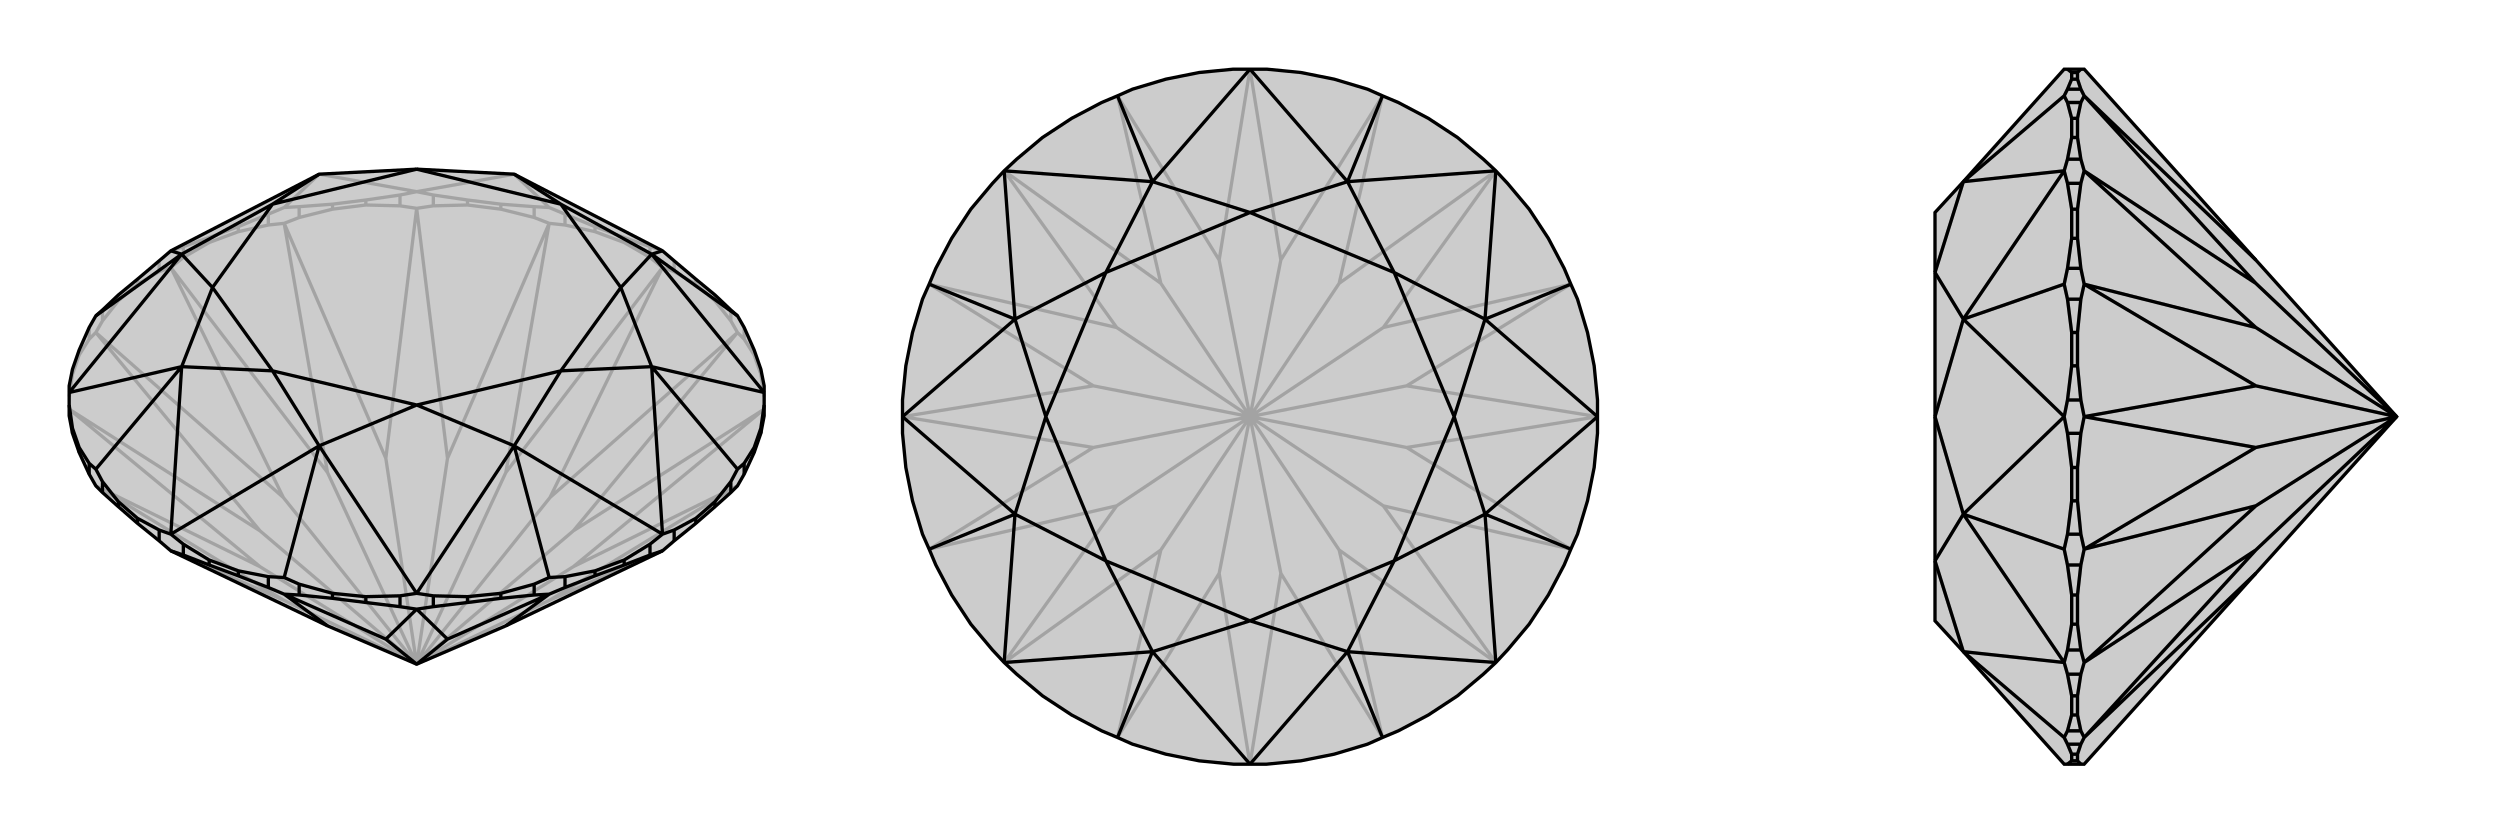
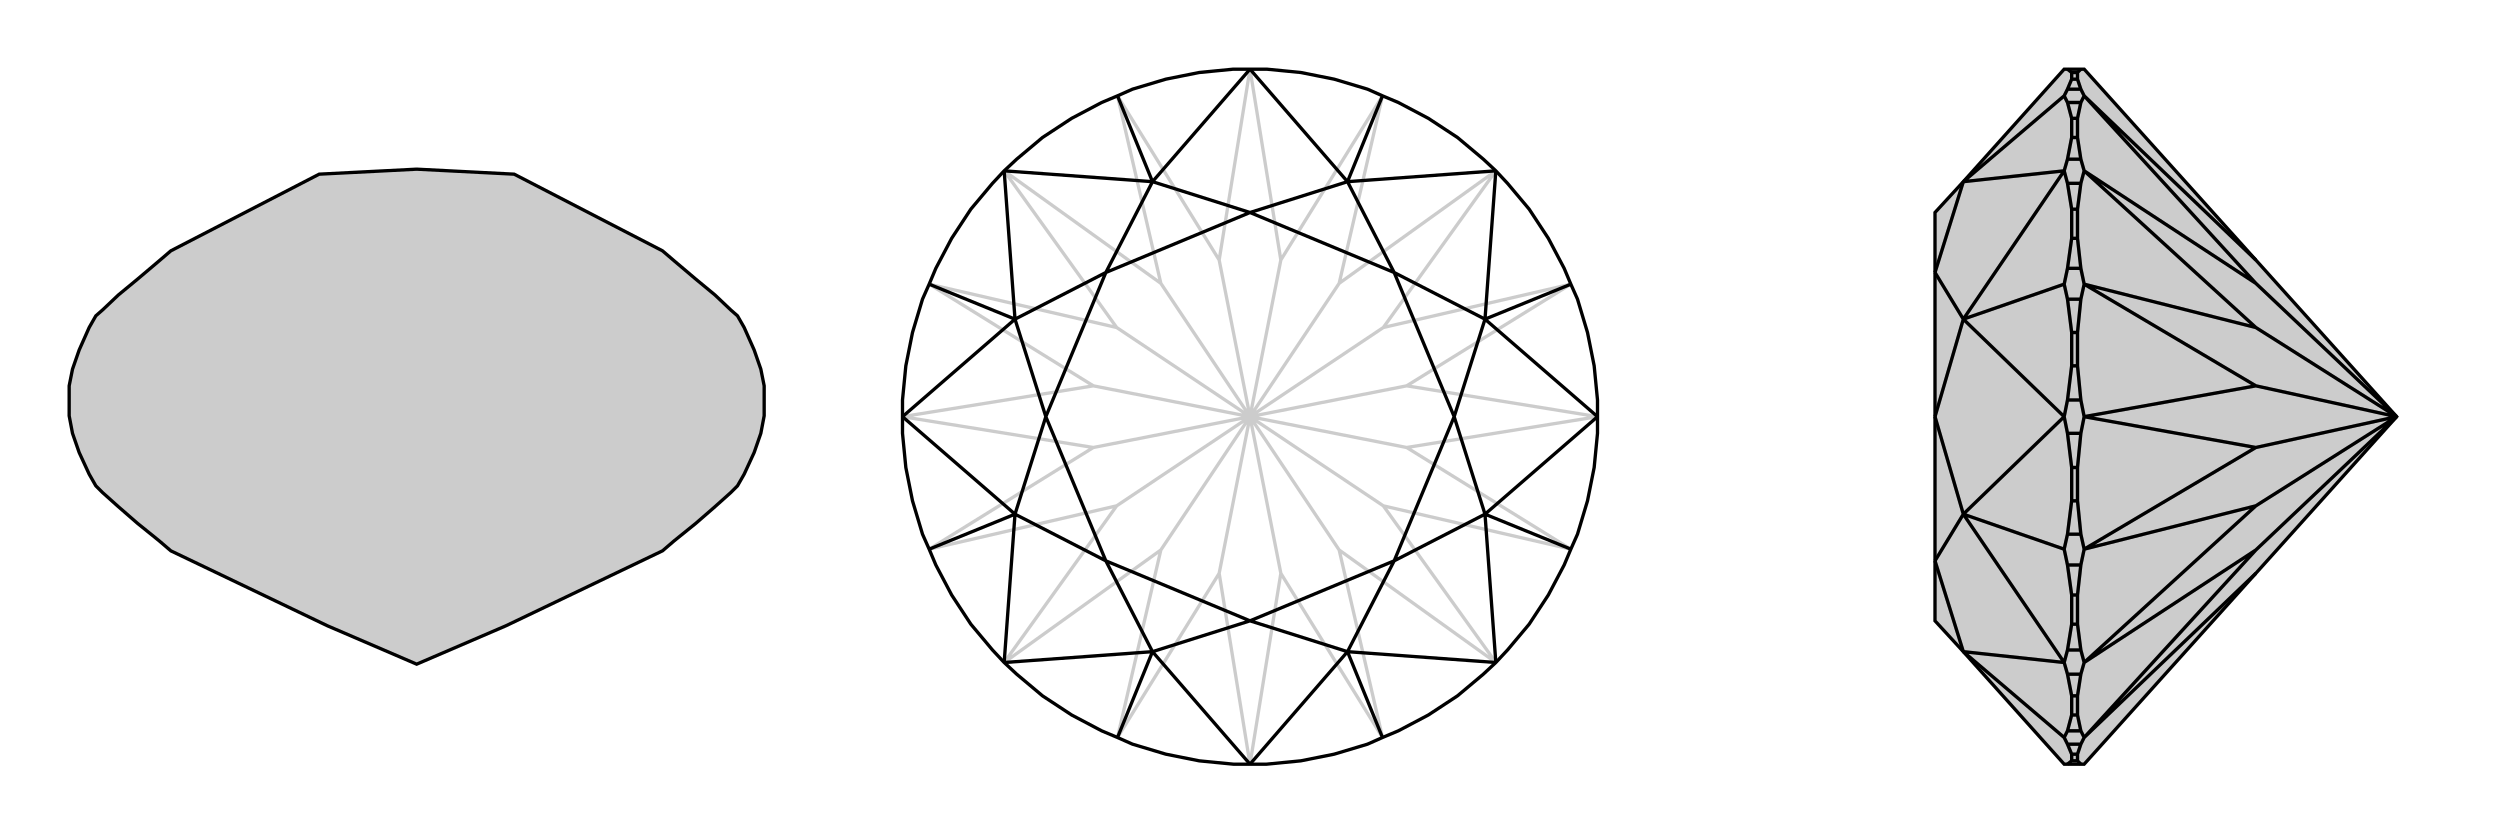
<svg xmlns="http://www.w3.org/2000/svg" viewBox="0 0 3000 1000">
  <g stroke="currentColor" stroke-width="4" fill="none" transform="translate(0 -10)">
    <path fill="currentColor" stroke="none" fill-opacity=".2" d="M835,638L858,618L877,601L885,593L893,579L905,553L913,530L917,509L917,496L917,481L917,473L913,453L905,430L893,403L885,389L877,382L858,364L835,345L809,323L795,311L617,219L500,213L383,219L205,311L191,323L165,345L142,364L123,382L115,389L107,403L95,430L87,453L83,473L83,481L83,496L83,509L87,530L95,553L107,579L115,593L123,601L142,618L165,638L191,659L205,671L393,761L500,807L607,761L795,671L809,659z" />
-     <path stroke-opacity=".2" d="M913,459L913,453M905,436L905,430M893,417L893,403M877,395L877,382M858,371L858,364M835,351L835,345M809,336L809,323M780,319L780,306M749,301L749,295M714,288L714,282M678,280L678,267M641,271L641,258M601,261L601,255M561,256L561,250M520,257L520,244M480,257L480,244M439,256L439,250M399,261L399,255M359,271L359,258M322,280L322,267M286,288L286,282M251,301L251,295M220,319L220,306M191,336L191,323M165,351L165,345M142,371L142,364M123,395L123,382M107,417L107,403M95,436L95,430M87,459L87,453M917,486L913,459M913,459L905,436M905,436L893,417M893,417L885,409M877,395L885,409M877,395L858,371M858,371L835,351M835,351L809,336M809,336L795,331M780,319L795,331M780,319L749,301M749,301L714,288M714,288L678,280M678,280L659,278M641,271L659,278M641,271L601,261M601,261L561,256M561,256L520,257M520,257L500,260M480,257L500,260M480,257L439,256M439,256L399,261M399,261L359,271M359,271L341,278M322,280L341,278M322,280L286,288M286,288L251,301M251,301L220,319M220,319L205,331M191,336L205,331M191,336L165,351M165,351L142,371M142,371L123,395M123,395L115,409M107,417L115,409M107,417L95,436M95,436L87,459M87,459L83,486M205,671L340,730M795,671L660,730M885,593L660,730M885,593L688,690M500,807L660,730M917,501L688,690M917,501L688,647M500,807L688,690M885,409L688,647M885,409L660,607M500,807L688,647M795,331L660,607M795,331L607,577M500,807L660,607M659,278L607,577M659,278L537,560M500,807L607,577M500,260L537,560M500,260L463,560M500,807L537,560M341,278L463,560M341,278L393,577M500,807L463,560M205,331L393,577M205,331L340,607M500,807L393,577M115,409L340,607M115,409L312,647M500,807L340,607M83,501L312,647M83,501L312,690M500,807L312,647M115,593L312,690M115,593L340,730M500,807L340,730M500,807L312,690M322,267L341,259M322,267L286,282M286,282L251,295M251,295L220,306M220,306L205,311M480,244L500,240M480,244L439,250M439,250L399,255M399,255L359,258M359,258L341,259M341,259L383,219M641,258L659,259M641,258L601,255M601,255L561,250M561,250L520,244M520,244L500,240M780,306L795,311M780,306L749,295M749,295L714,282M714,282L678,267M678,267L659,259M659,259L617,219M500,240L383,219M500,240L617,219" />
    <path d="M835,638L858,618L877,601L885,593L893,579L905,553L913,530L917,509L917,496L917,481L917,473L913,453L905,430L893,403L885,389L877,382L858,364L835,345L809,323L795,311L617,219L500,213L383,219L205,311L191,323L165,345L142,364L123,382L115,389L107,403L95,430L87,453L83,473L83,481L83,496L83,509L87,530L95,553L107,579L115,593L123,601L142,618L165,638L191,659L205,671L393,761L500,807L607,761L795,671L809,659z" />
-     <path d="M251,688L251,682M286,701L286,695M322,715L322,702M359,724L359,711M399,728L399,722M439,733L439,726M480,738L480,725M520,738L520,725M561,733L561,726M601,728L601,722M641,724L641,711M678,715L678,702M714,701L714,695M749,688L749,682M780,676L780,663M809,659L809,646M835,638L835,632M858,618L858,612M877,601L877,588M893,579L893,566M905,553L905,547M913,530L913,524M87,530L87,524M95,553L95,547M107,579L107,566M123,601L123,588M142,618L142,612M165,638L165,632M220,676L220,663M191,659L191,646M251,688L220,676M251,688L286,701M286,701L322,715M322,715L341,723M220,676L205,671M359,724L341,723M359,724L399,728M399,728L439,733M439,733L480,738M480,738L500,741M520,738L500,741M520,738L561,733M561,733L601,728M601,728L641,724M641,724L659,723M678,715L659,723M678,715L714,701M714,701L749,688M749,688L780,676M780,676L795,671M341,723L393,761M341,723L463,777M500,741L463,777M500,741L537,777M463,777L500,807M659,723L537,777M659,723L607,761M500,807L537,777M885,389L782,315M893,566L885,573M893,566L905,547M905,547L913,524M913,524L917,496M809,646L795,651M809,646L835,632M835,632L858,612M858,612L877,588M877,588L885,573M885,573L782,450M678,702L659,703M678,702L714,695M714,695L749,682M749,682L780,663M780,663L795,651M520,725L500,722M520,725L561,726M561,726L601,722M601,722L641,711M641,711L659,703M659,703L617,545M359,711L341,703M359,711L399,722M399,722L439,726M439,726L480,725M480,725L500,722M251,682L220,663M251,682L286,695M286,695L322,702M322,702L341,703M220,663L205,651M341,703L383,545M123,588L115,573M123,588L142,612M142,612L165,632M165,632L191,646M191,646L205,651M83,496L87,524M87,524L95,547M95,547L107,566M107,566L115,573M115,573L218,450M115,389L218,315M795,311L782,315M917,481L782,315M917,481L782,450M795,651L782,450M795,651L617,545M500,722L617,545M500,722L383,545M205,651L383,545M205,651L218,450M83,481L218,450M83,481L218,315M205,311L218,315M782,315L673,255M782,315L745,355M782,450L745,355M782,450L673,455M617,545L673,455M617,545L500,496M383,545L500,496M383,545L327,455M218,450L327,455M218,450L255,355M218,315L255,355M218,315L327,255M383,219L327,255M617,219L673,255M673,255L745,355M745,355L673,455M673,455L500,496M500,496L327,455M327,455L255,355M255,355L327,255M327,255L500,213M673,255L500,213" />
  </g>
  <g stroke="currentColor" stroke-width="4" fill="none" transform="translate(1000 0)">
-     <path fill="currentColor" stroke="none" fill-opacity=".2" d="M601,95L561,87L520,83L500,83L480,83L439,87L399,95L359,107L341,115L322,123L286,142L251,165L220,191L205,205L191,220L165,251L142,286L123,322L115,341L107,359L95,399L87,439L83,480L83,500L83,520L87,561L95,601L107,641L115,659L123,678L142,714L165,749L191,780L205,795L220,809L251,835L286,858L322,877L341,885L359,893L399,905L439,913L480,917L500,917L520,917L561,913L601,905L641,893L659,885L678,877L714,858L749,835L780,809L795,795L809,780L835,749L858,714L877,678L885,659L893,641L905,601L913,561L917,520L917,500L917,480L913,439L905,399L893,359L885,341L877,322L858,286L835,251L809,220L795,205L780,191L749,165L714,142L678,123L659,115L641,107z" />
    <path stroke-opacity=".2" d="M500,917L537,688M500,917L463,688M659,885L537,688M659,885L607,660M537,688L500,500M795,795L607,660M795,795L660,607M607,660L500,500M885,659L660,607M885,659L688,537M500,500L660,607M917,500L688,537M917,500L688,463M500,500L688,537M885,341L688,463M885,341L660,393M500,500L688,463M795,205L660,393M795,205L607,340M500,500L660,393M659,115L607,340M659,115L537,312M500,500L607,340M500,83L537,312M500,83L463,312M500,500L537,312M341,115L463,312M341,115L393,340M500,500L463,312M205,205L393,340M205,205L340,393M500,500L393,340M115,341L340,393M115,341L312,463M500,500L340,393M83,500L312,463M83,500L312,537M500,500L312,463M115,659L312,537M115,659L340,607M500,500L312,537M205,795L340,607M205,795L393,660M500,500L340,607M341,885L393,660M341,885L463,688M500,500L463,688M500,500L393,660" />
    <path d="M601,95L561,87L520,83L500,83L480,83L439,87L399,95L359,107L341,115L322,123L286,142L251,165L220,191L205,205L191,220L165,251L142,286L123,322L115,341L107,359L95,399L87,439L83,480L83,500L83,520L87,561L95,601L107,641L115,659L123,678L142,714L165,749L191,780L205,795L220,809L251,835L286,858L322,877L341,885L359,893L399,905L439,913L480,917L500,917L520,917L561,913L601,905L641,893L659,885L678,877L714,858L749,835L780,809L795,795L809,780L835,749L858,714L877,678L885,659L893,641L905,601L913,561L917,520L917,500L917,480L913,439L905,399L893,359L885,341L877,322L858,286L835,251L809,220L795,205L780,191L749,165L714,142L678,123L659,115L641,107z" />
    <path d="M659,115L617,218M885,341L782,383M885,659L782,617M659,885L617,782M341,885L383,782M115,659L218,617M115,341L218,383M341,115L383,218M500,83L617,218M500,83L383,218M795,205L617,218M795,205L782,383M917,500L782,383M917,500L782,617M795,795L782,617M795,795L617,782M500,917L617,782M500,917L383,782M205,795L383,782M205,795L218,617M83,500L218,617M83,500L218,383M205,205L218,383M205,205L383,218M617,218L500,255M617,218L673,327M782,383L673,327M782,383L745,500M782,617L745,500M782,617L673,673M617,782L673,673M617,782L500,745M383,782L500,745M383,782L327,673M218,617L327,673M218,617L255,500M218,383L255,500M218,383L327,327M383,218L500,255M383,218L327,327M500,255L673,327M673,327L745,500M745,500L673,673M673,673L500,745M500,745L327,673M327,673L255,500M255,500L327,327M500,255L327,327" />
  </g>
  <g stroke="currentColor" stroke-width="4" fill="none" transform="translate(2000 0)">
-     <path fill="currentColor" stroke="none" fill-opacity=".2" d="M501,917L707,688L876,500L707,312L501,83L497,83L481,83L477,83L356,218L322,255L322,327L322,500L322,673L322,745L356,782L477,917L481,917L497,917z" />
+     <path fill="currentColor" stroke="none" fill-opacity=".2" d="M501,917L707,688L876,500L707,312L501,83L497,83L481,83L477,83L356,218L322,255L322,327L322,500L322,673L322,745L356,782L477,917L481,917z" />
    <path stroke-opacity=".2" d="M493,87L486,87M493,95L486,95M497,107L481,107M497,123L481,123M493,142L486,142M493,165L486,165M497,191L481,191M497,220L481,220M493,251L486,251M493,286L486,286M497,322L481,322M497,359L481,359M493,399L486,399M493,439L486,439M497,480L481,480M497,520L481,520M493,561L486,561M493,601L486,601M497,641L481,641M497,678L481,678M493,714L486,714M493,749L486,749M497,780L481,780M497,809L481,809M493,835L486,835M493,858L486,858M497,877L481,877M497,893L481,893M493,905L486,905M493,913L486,913M497,83L493,87M493,87L493,95M493,95L497,107M497,107L501,115M497,123L501,115M497,123L493,142M493,142L493,165M493,165L497,191M497,191L501,205M497,220L501,205M497,220L493,251M493,251L493,286M493,286L497,322M497,322L501,341M497,359L501,341M497,359L493,399M493,399L493,439M493,439L497,480M497,480L501,500M497,520L501,500M497,520L493,561M493,561L493,601M493,601L497,641M497,641L501,659M497,678L501,659M497,678L493,714M493,714L493,749M493,749L497,780M497,780L501,795M497,809L501,795M497,809L493,835M493,835L493,858M493,858L497,877M497,877L501,885M497,893L501,885M497,893L493,905M493,905L493,913M493,913L497,917M501,115L707,312M501,115L707,340M501,205L707,340M501,205L707,393M876,500L707,340M501,341L707,393M501,341L707,463M876,500L707,393M501,500L707,463M501,500L707,537M876,500L707,463M501,659L707,537M501,659L707,607M876,500L707,537M501,795L707,607M501,795L707,660M876,500L707,607M501,885L707,660M501,885L707,688M876,500L707,660M481,893L477,885M481,893L486,905M486,905L486,913M486,913L481,917M481,809L477,795M481,809L486,835M486,835L486,858M486,858L481,877M481,877L477,885M477,885L356,782M481,678L477,659M481,678L486,714M486,714L486,749M486,749L481,780M481,780L477,795M481,520L477,500M481,520L486,561M486,561L486,601M486,601L481,641M481,641L477,659M477,659L356,617M481,359L477,341M481,359L486,399M486,399L486,439M486,439L481,480M481,480L477,500M481,220L477,205M481,220L486,251M486,251L486,286M486,286L481,322M481,322L477,341M477,341L356,383M481,123L477,115M481,123L486,142M486,142L486,165M486,165L481,191M481,191L477,205M481,83L486,87M486,87L486,95M486,95L481,107M481,107L477,115M477,115L356,218M477,795L356,782M477,795L356,617M477,500L356,617M477,500L356,383M477,205L356,383M477,205L356,218M356,782L322,673M356,617L322,673M356,617L322,500M356,383L322,500M356,383L322,327M356,218L322,327" />
    <path d="M501,917L707,688L876,500L707,312L501,83L497,83L481,83L477,83L356,218L322,255L322,327L322,500L322,673L322,745L356,782L477,917L481,917L497,917z" />
    <path d="M493,913L486,913M493,905L486,905M497,893L481,893M497,877L481,877M493,858L486,858M493,835L486,835M497,809L481,809M497,780L481,780M493,749L486,749M493,714L486,714M497,678L481,678M497,641L481,641M493,601L486,601M493,561L486,561M497,520L481,520M497,480L481,480M493,439L486,439M493,399L486,399M497,359L481,359M497,322L481,322M493,286L486,286M493,251L486,251M497,220L481,220M497,191L481,191M493,165L486,165M493,142L486,142M497,123L481,123M497,107L481,107M493,95L486,95M493,87L486,87M493,913L497,917M493,913L493,905M493,905L497,893M497,893L501,885M497,877L501,885M497,877L493,858M493,858L493,835M493,835L497,809M497,809L501,795M497,780L501,795M497,780L493,749M493,749L493,714M493,714L497,678M497,678L501,659M497,641L501,659M497,641L493,601M493,601L493,561M493,561L497,520M497,520L501,500M497,480L501,500M497,480L493,439M493,439L493,399M493,399L497,359M497,359L501,341M497,322L501,341M497,322L493,286M493,286L493,251M493,251L497,220M497,220L501,205M497,191L501,205M497,191L493,165M493,165L493,142M493,142L497,123M497,123L501,115M497,107L501,115M497,107L493,95M493,95L493,87M493,87L497,83M501,885L707,688M501,885L707,660M501,795L707,660M501,795L707,607M707,660L876,500M501,659L707,607M501,659L707,537M876,500L707,607M501,500L707,537M501,500L707,463M876,500L707,537M501,341L707,463M501,341L707,393M876,500L707,463M501,205L707,393M501,205L707,340M876,500L707,393M501,115L707,340M501,115L707,312M876,500L707,340M481,107L477,115M481,107L486,95M486,95L486,87M486,87L481,83M481,191L477,205M481,191L486,165M486,165L486,142M486,142L481,123M481,123L477,115M477,115L356,218M481,322L477,341M481,322L486,286M486,286L486,251M486,251L481,220M481,220L477,205M481,480L477,500M481,480L486,439M486,439L486,399M486,399L481,359M481,359L477,341M477,341L356,383M481,641L477,659M481,641L486,601M486,601L486,561M486,561L481,520M481,520L477,500M481,780L477,795M481,780L486,749M486,749L486,714M486,714L481,678M481,678L477,659M477,659L356,617M481,877L477,885M481,877L486,858M486,858L486,835M486,835L481,809M481,809L477,795M486,913L481,917M486,913L486,905M486,905L481,893M481,893L477,885M477,885L356,782M477,205L356,218M477,205L356,383M477,500L356,383M477,500L356,617M477,795L356,617M477,795L356,782M356,218L322,327M356,383L322,327M356,383L322,500M356,617L322,500M356,617L322,673M356,782L322,673" />
  </g>
</svg>